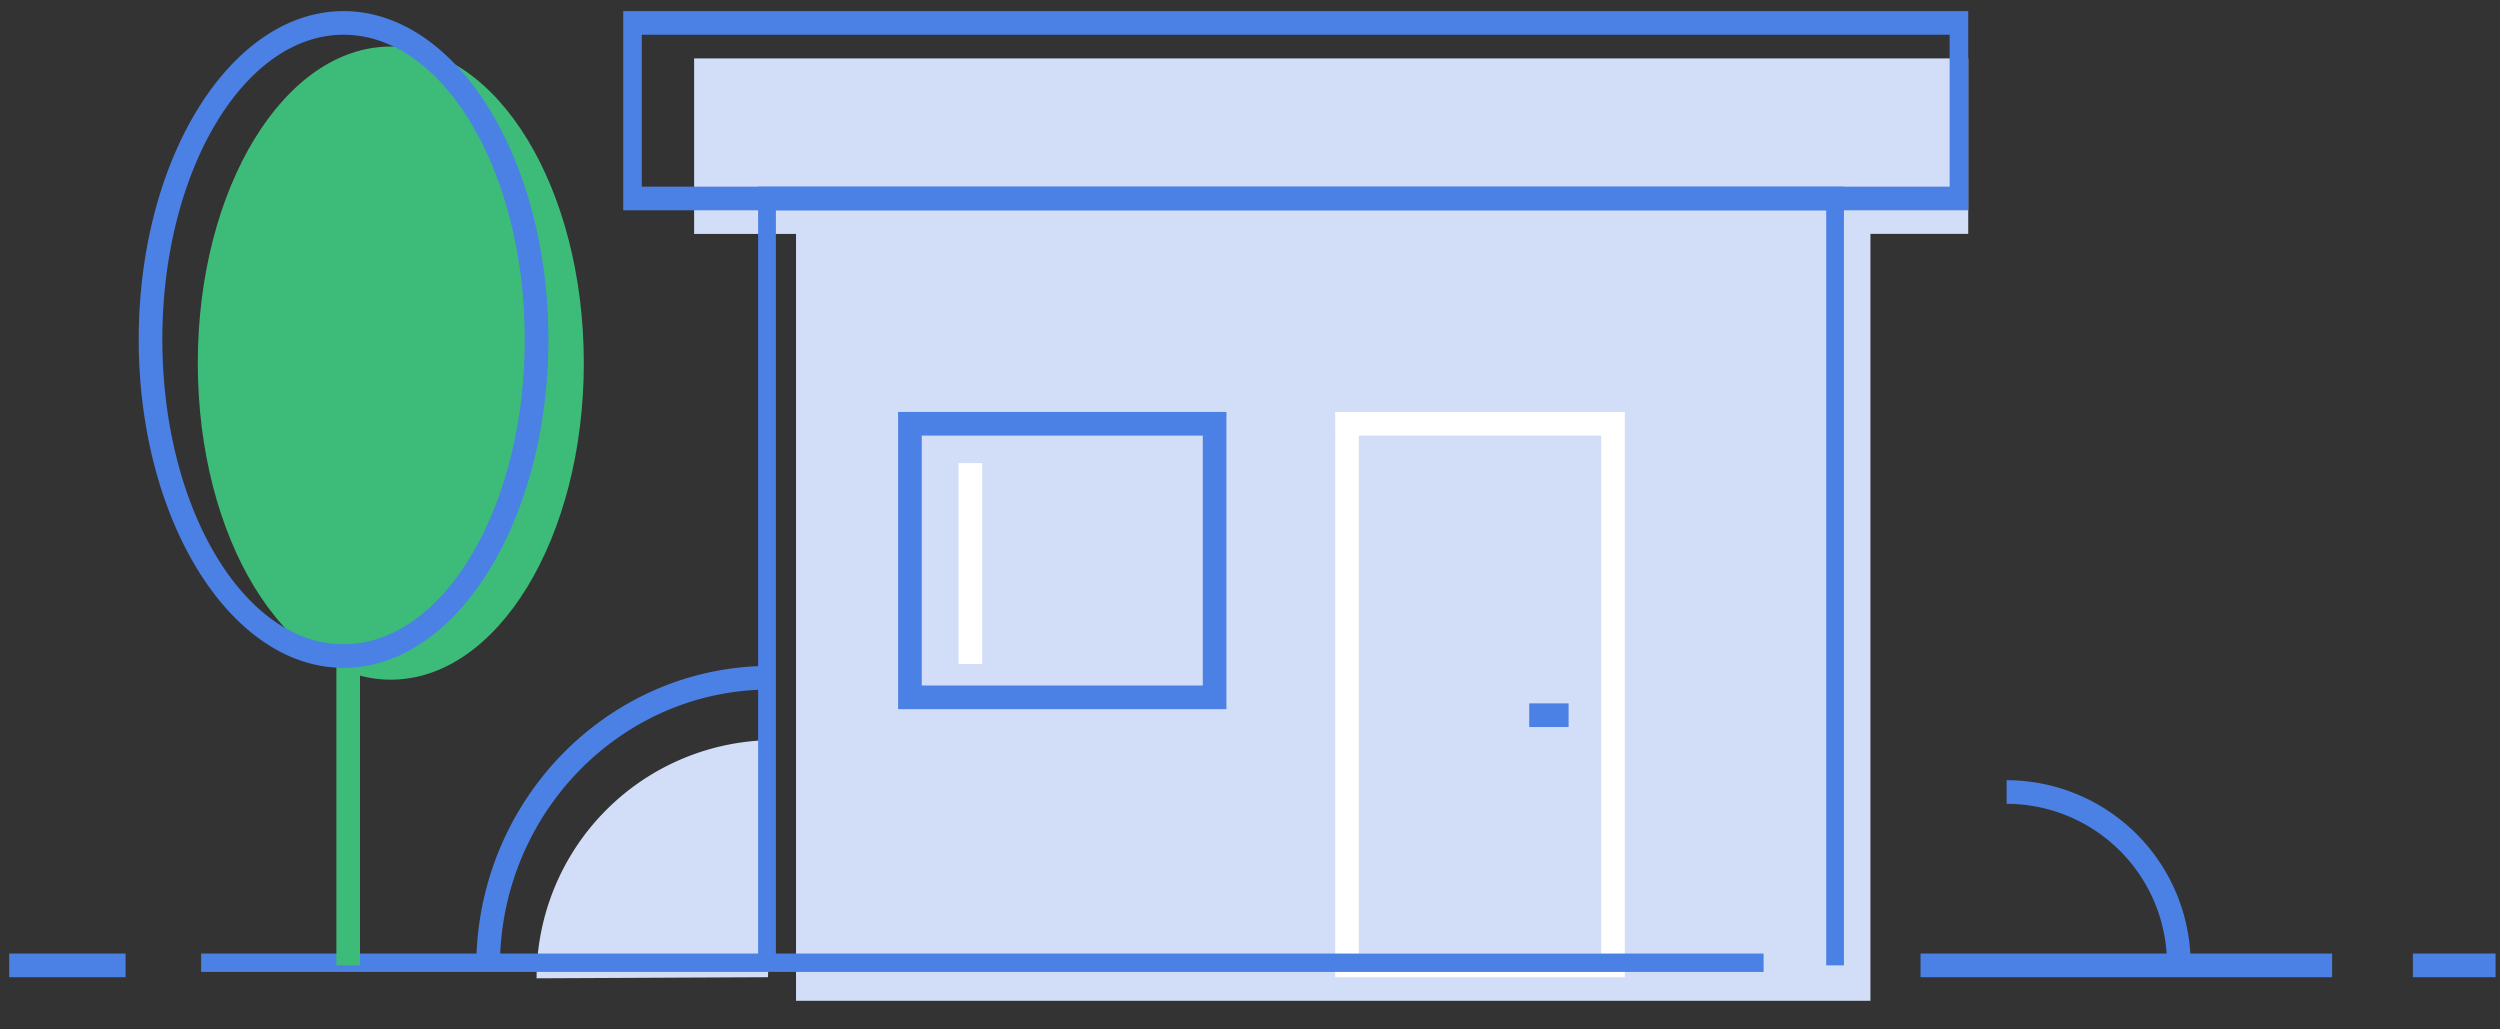
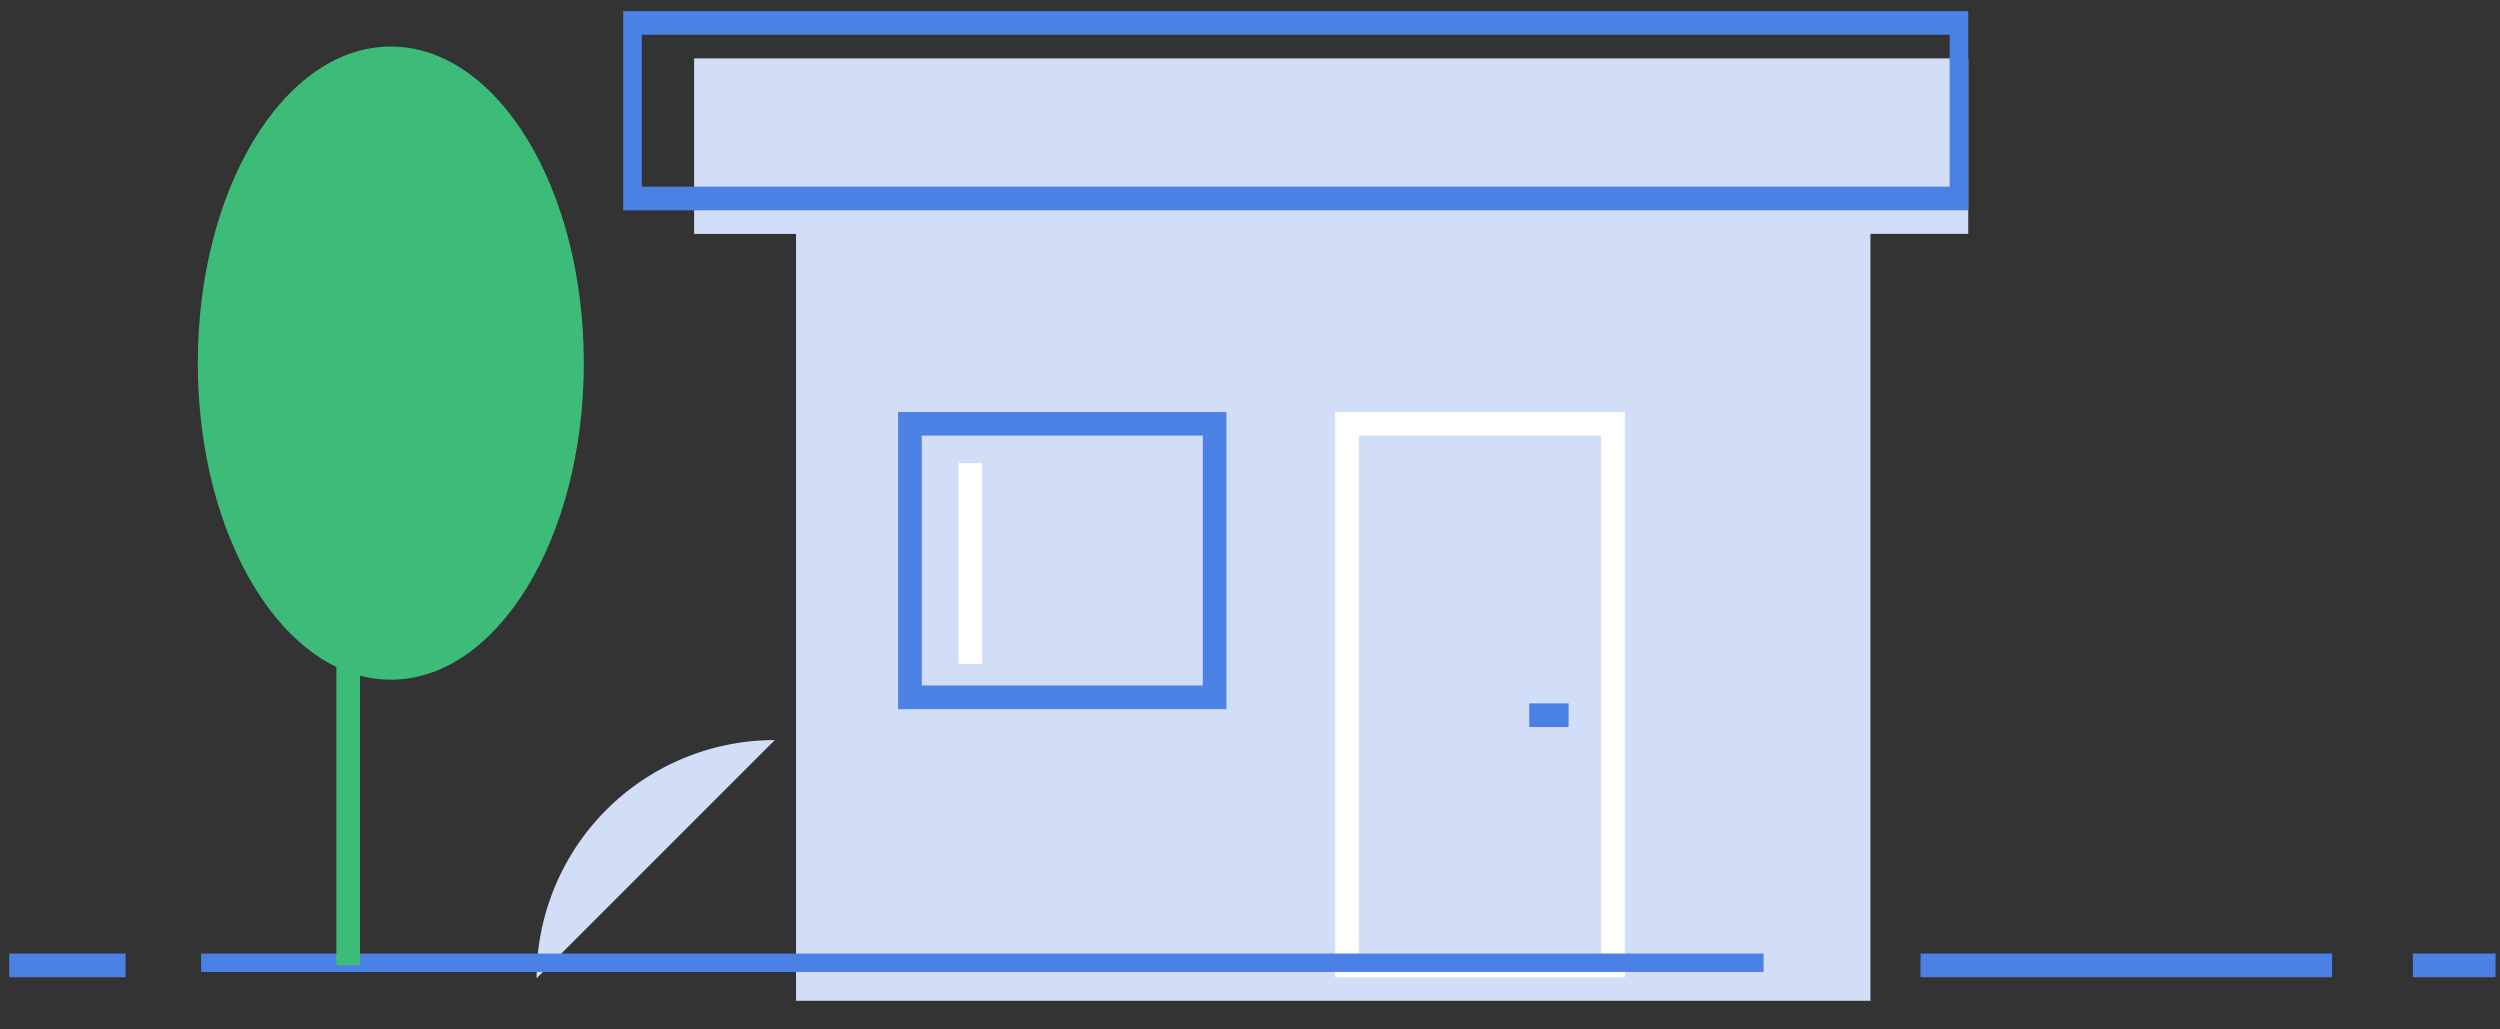
<svg xmlns="http://www.w3.org/2000/svg" width="68" height="28">
  <rect width="100%" height="100%" fill="#333333" stroke="none" />
  <g fill="none" fill-rule="evenodd">
-     <path d="M21.075 20.13a6.48 6.48 0 0 0-6.48 6.48l6.294-.03.186-6.45" fill="#D2DDF7" />
+     <path d="M21.075 20.13a6.48 6.48 0 0 0-6.48 6.48" fill="#D2DDF7" />
    <path fill="#D2DDF7" d="M18.88 1.587v4.776h2.772v20.859h29.224V6.362h2.66V1.588H18.88" />
    <path d="M36.96 25.936h6.591V11.848h-6.59v14.088zm-.642.643h7.876V11.205h-7.876V26.58z" fill="#FFF" />
    <path fill="#4B80E4" d="M65.63 26.58h2.25v-.644h-2.25zM52.238 26.58h11.196v-.644H52.238zM5.47 26.436h42.5v-.5H5.47zM.251 26.58h3.165v-.644H.251z" />
    <path fill="#3DBC79" d="M9.15 26.258h.642V10.612H9.15z" />
-     <path fill="#4B80E4" d="M50.155 26.258h-.482V5.72H21.104v20.538h-.483V5.078h29.534v21.18" />
    <path d="M17.457 5.077H53.03V.945H17.457v4.132zm-.505.643h36.584V.302H16.952V5.72zM25.072 18.646h7.644v-6.798h-7.644v6.798zm-.643.643h8.93v-8.084h-8.93v8.084zM41.595 19.775h1.071v-.643h-1.071z" fill="#4B80E4" />
    <path d="M15.88 9.876c0 4.756-2.35 8.611-5.25 8.611s-5.25-3.855-5.25-8.61c0-4.756 2.35-8.611 5.25-8.611s5.25 3.855 5.25 8.61" fill="#3DBC79" />
-     <path d="M59.586 26.227h-.643a4.368 4.368 0 0 0-4.363-4.363v-.643a5.012 5.012 0 0 1 5.006 5.006M9.345.945c-2.718 0-4.929 3.718-4.929 8.288 0 4.571 2.211 8.29 4.929 8.29 2.717 0 4.928-3.719 4.928-8.29 0-4.57-2.21-8.288-4.928-8.288zm0 17.22c-3.072 0-5.572-4.006-5.572-8.932 0-4.924 2.5-8.931 5.572-8.931s5.571 4.007 5.571 8.931c0 4.926-2.5 8.933-5.571 8.933zM13.598 26.288h-.643c0-4.508 3.583-8.175 7.988-8.175v.643c-4.05 0-7.345 3.38-7.345 7.532" fill="#4B80E4" />
    <path fill="#FFF" d="M26.072 18.061h.643v-5.464h-.643z" />
  </g>
</svg>